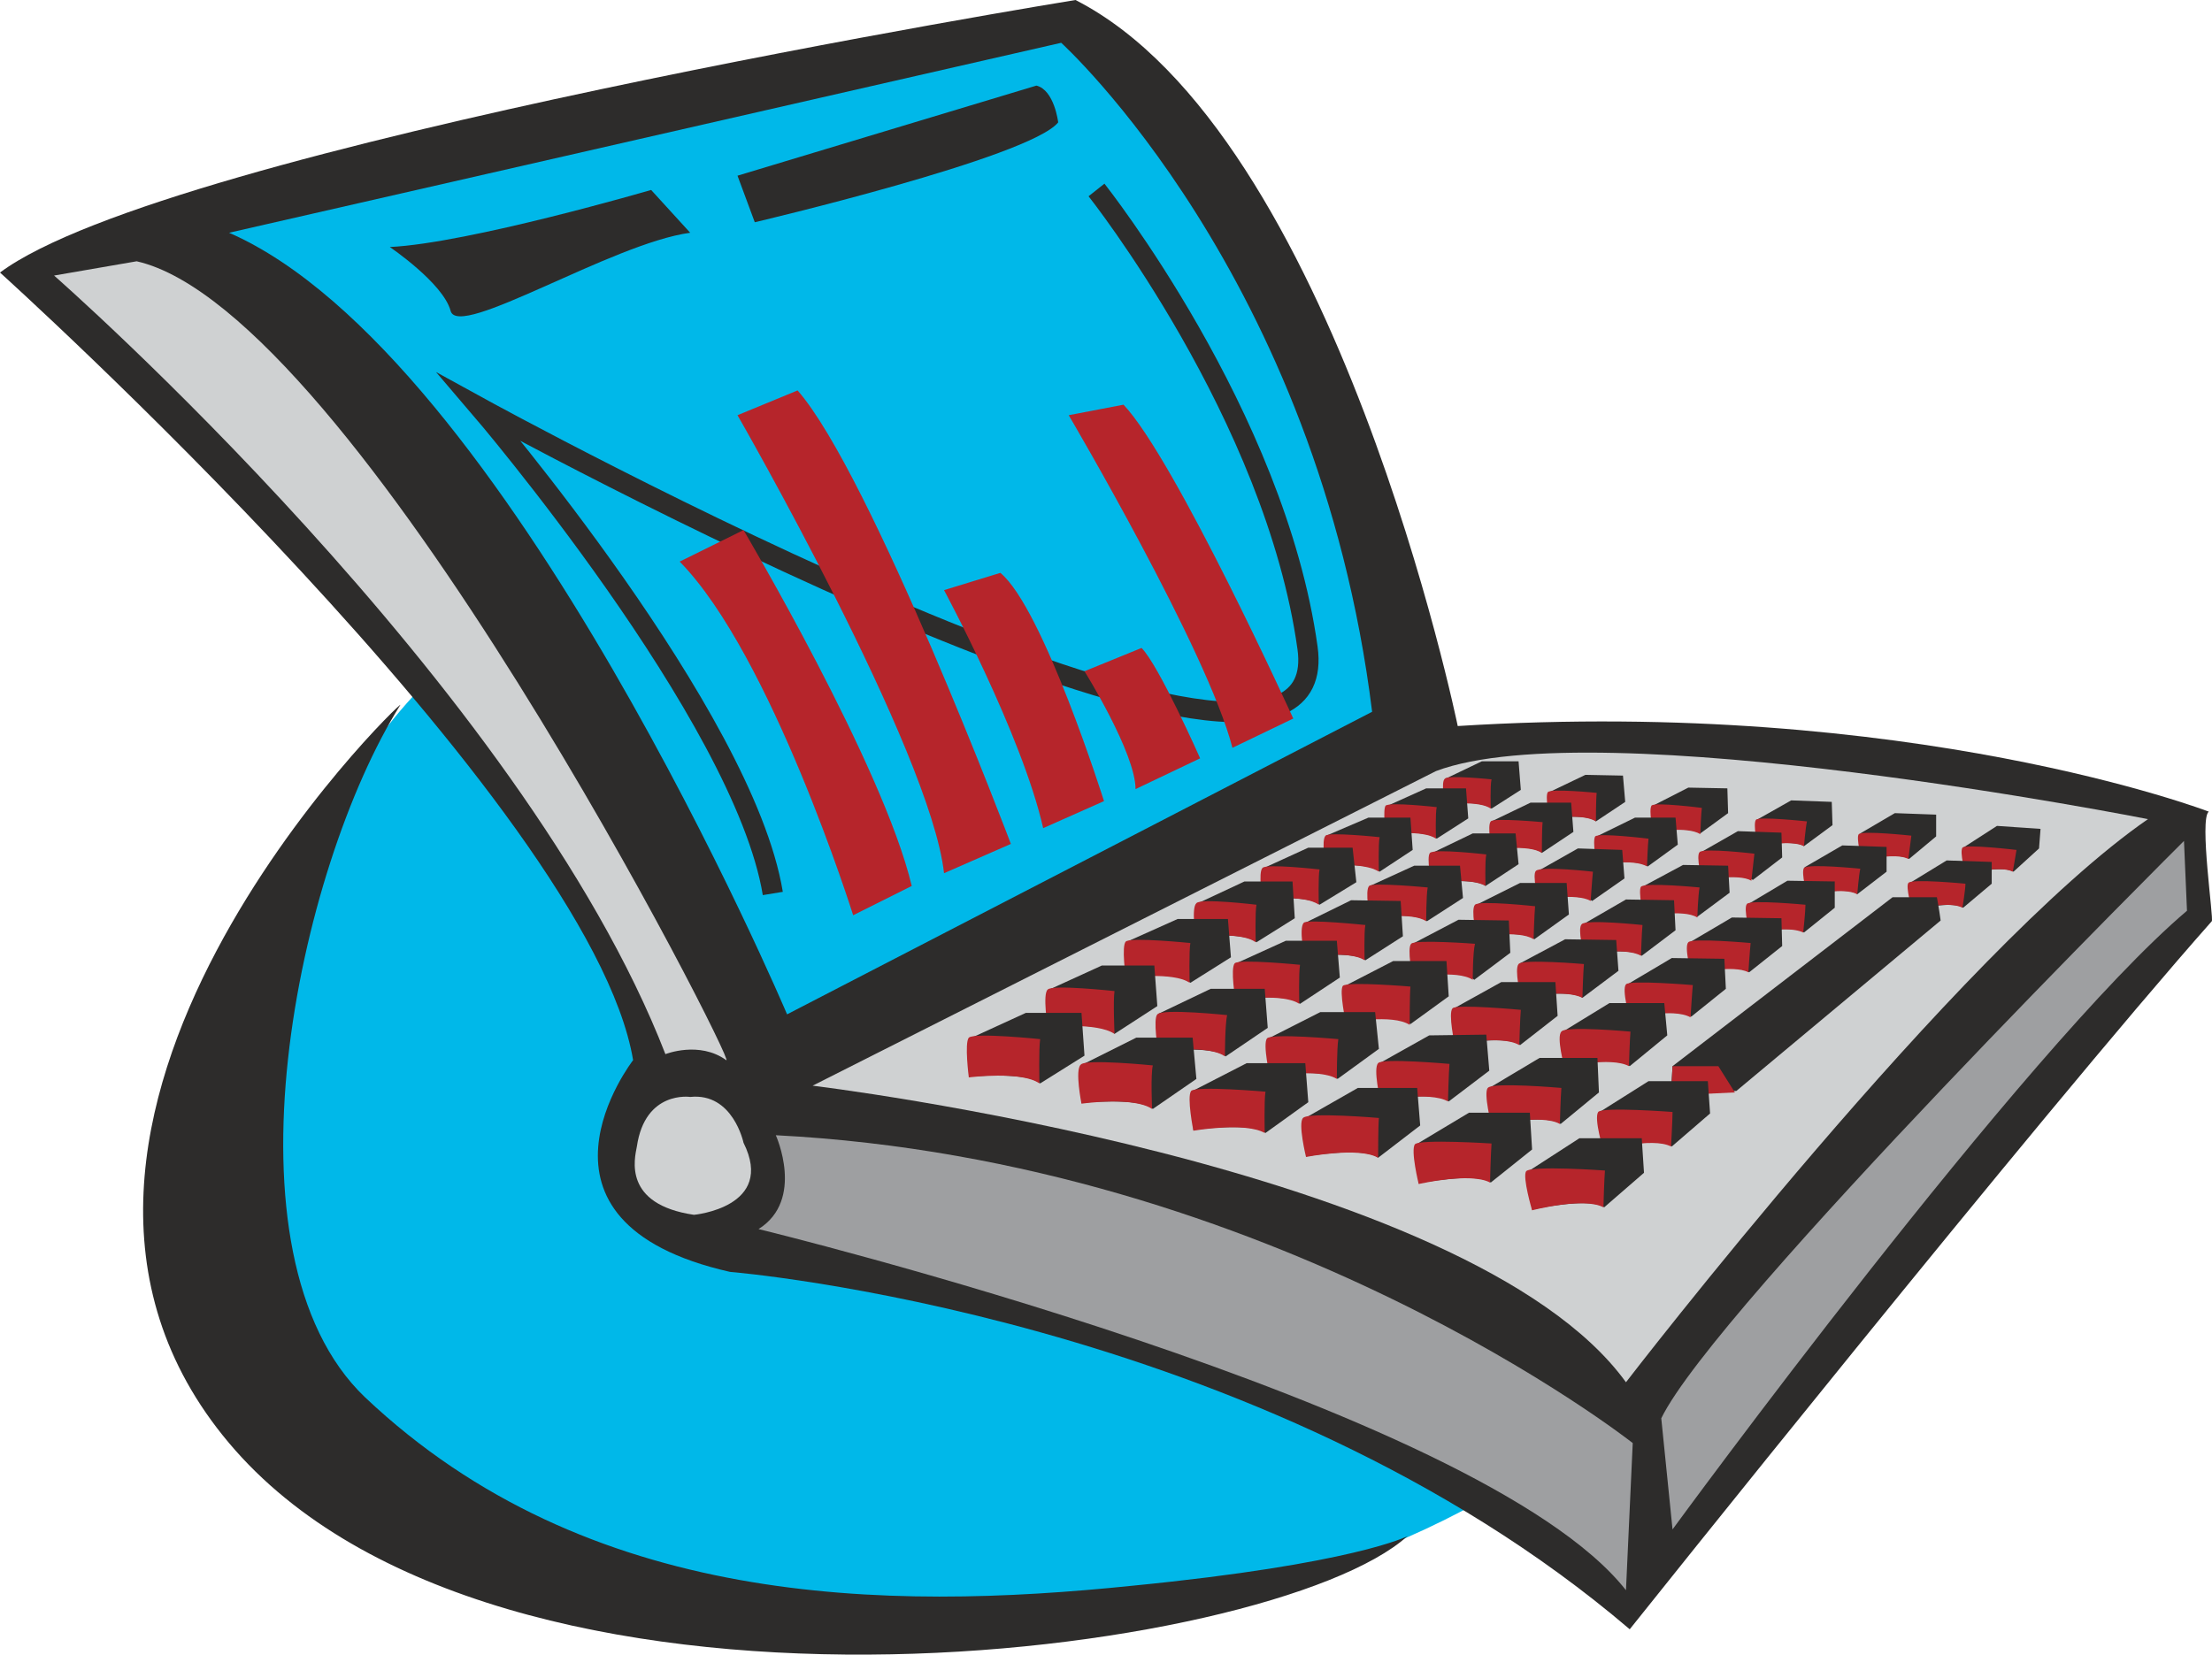
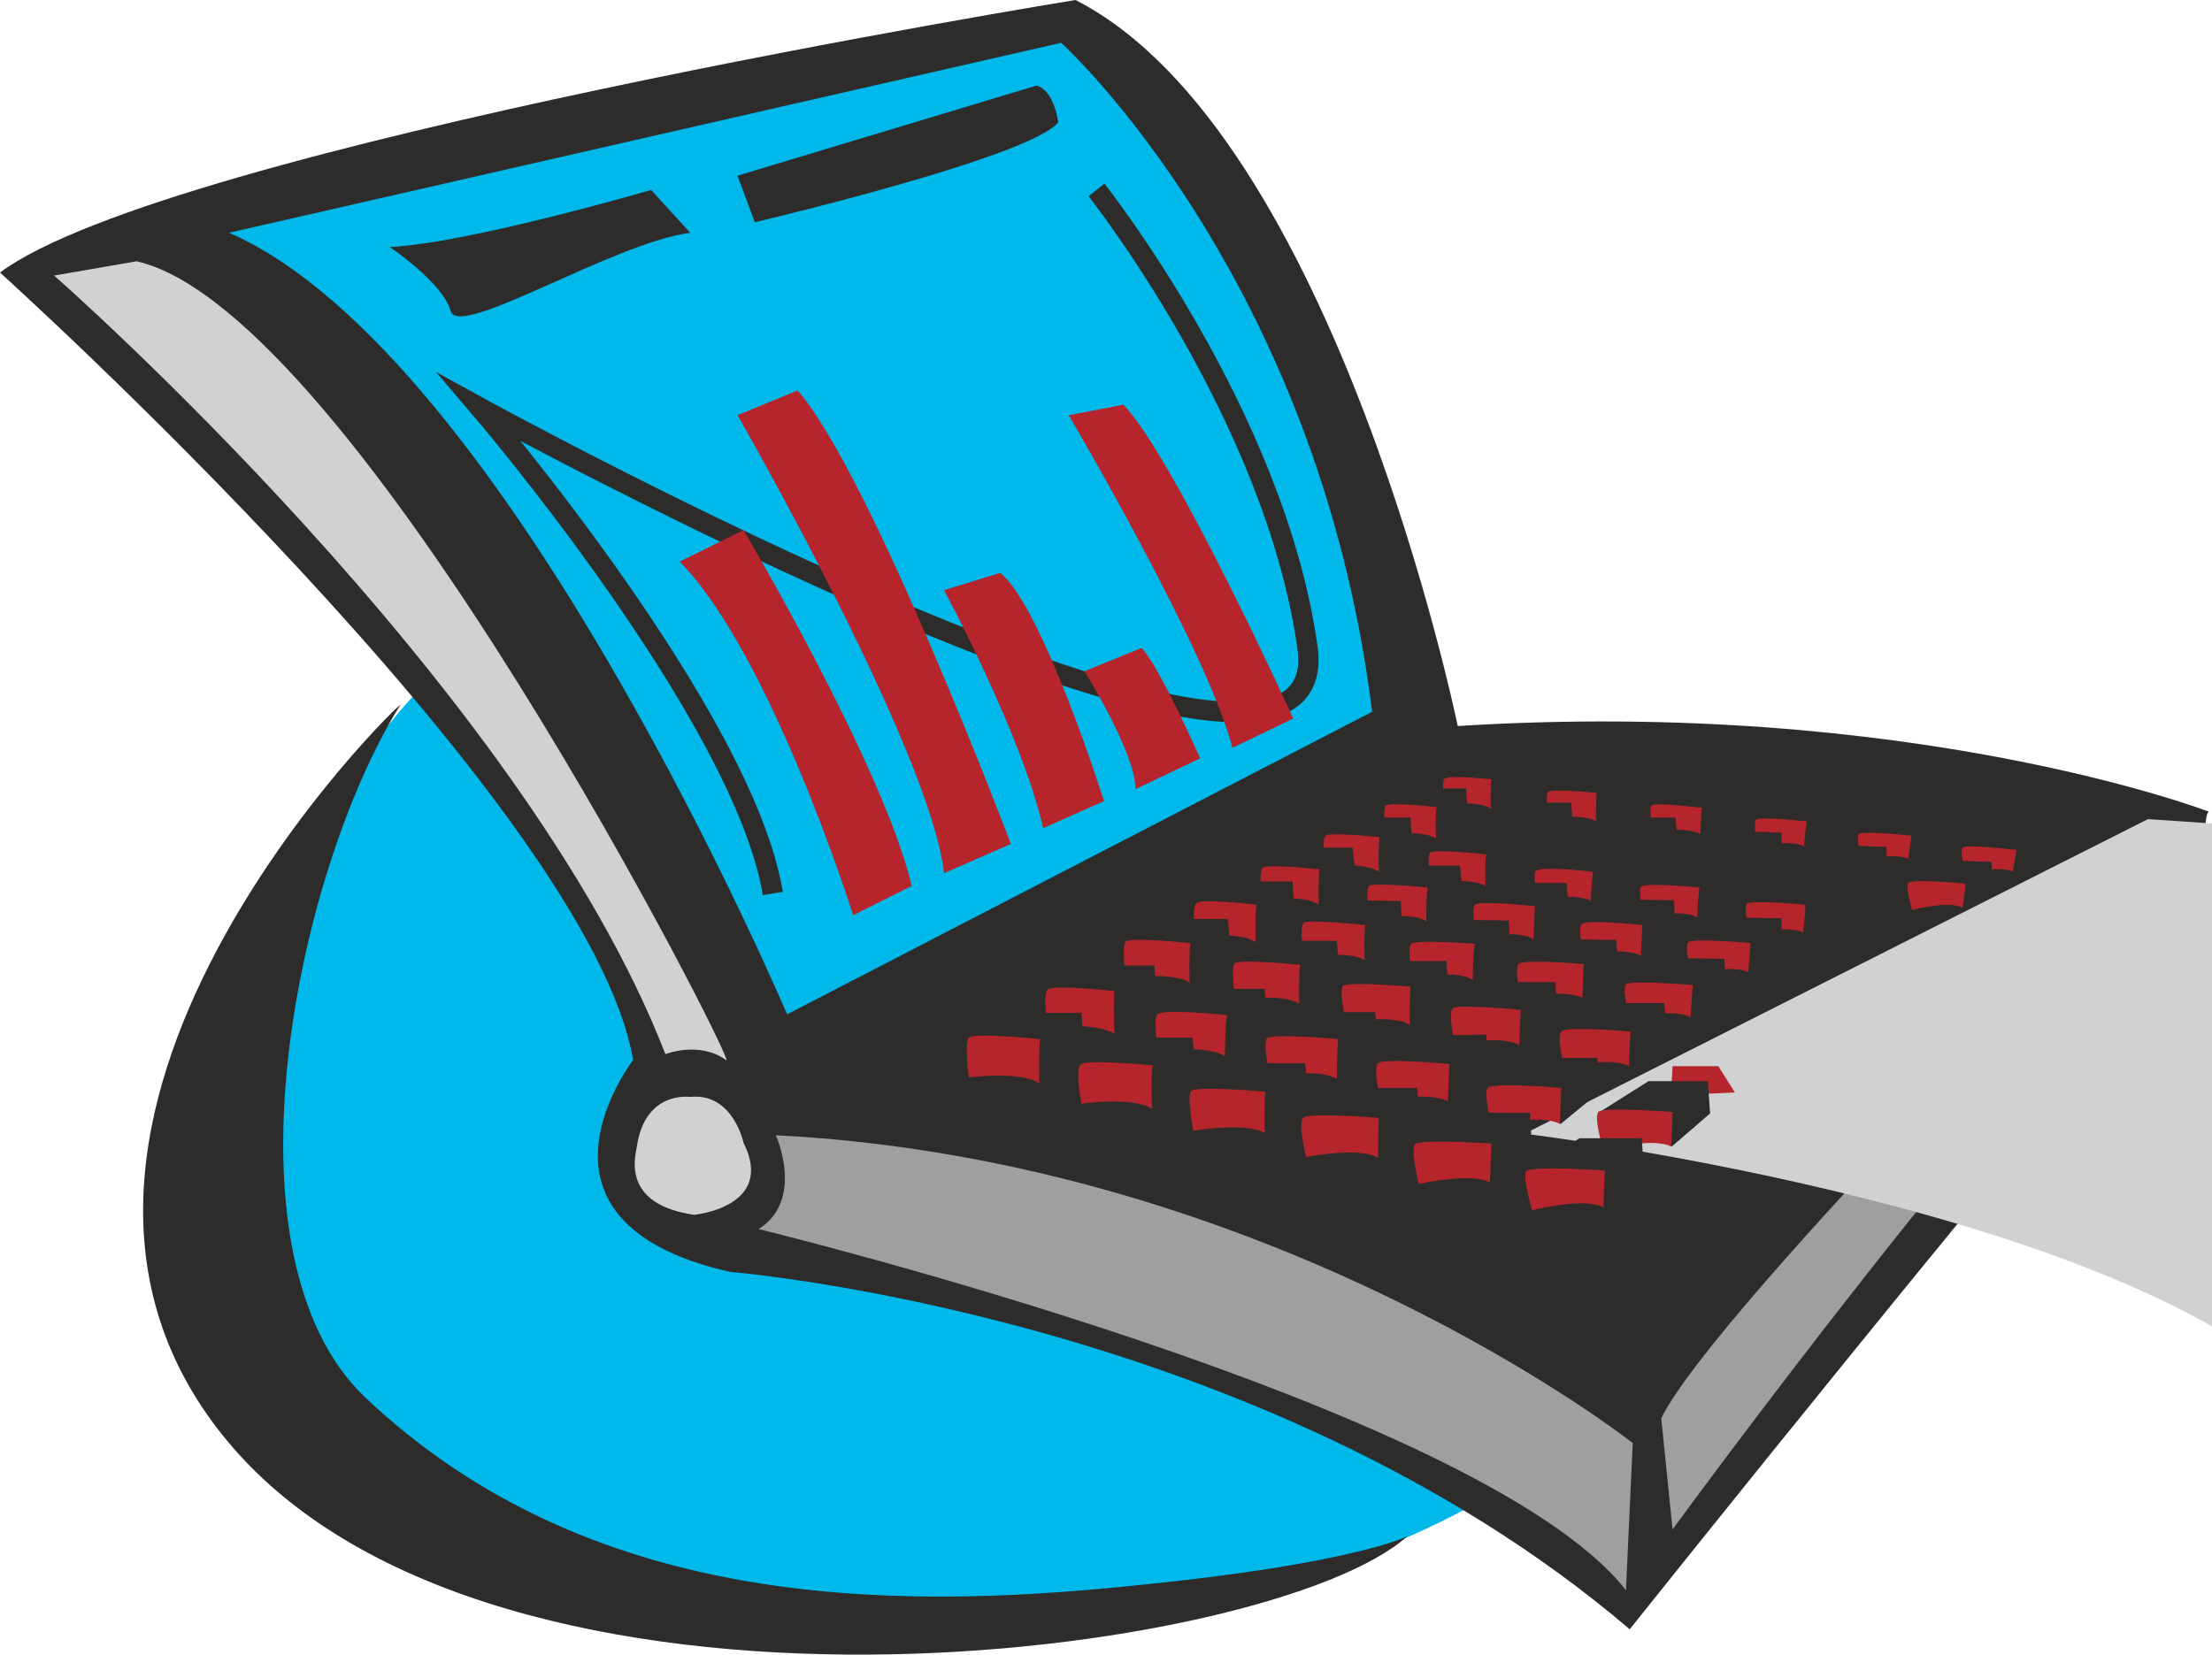
<svg xmlns="http://www.w3.org/2000/svg" width="282.75" height="211.563" viewBox="0 0 212.062 158.672">
  <path d="M233.486 402.729s-27.072 26.856-10.584 61.56c18.288 38.304 87.984 34.2 118.44 12.312 32.904-23.616 1.368-60.912-23.976-70.488-25.272-9.576-82.08-28.44-83.88-3.384z" style="fill:#00b8e9" transform="translate(-193.382 -336.489)" />
  <path d="M193.382 362.625s56.592 51.048 60.696 75.528c0 0-12.024 15.48 9.288 20.304 0 0 50.904 4.104 86.256 34.272 0 0 39.168-49.104 55.8-67.896.216-.144-1.224-9.792-.288-10.512 0 0-28.512-10.944-72-8.208 0 0-11.664-56.88-36.648-69.624 0 0-86.976 14.112-103.104 26.136z" style="fill:#2d2c2b" transform="translate(-193.382 -336.489)" />
  <path d="m349.262 488.985.648-14.112s-34.272-27.072-82.152-29.52c0 0 2.808 6.192-1.656 9 0 0 69.12 16.776 83.16 34.632z" style="fill:#9e9fa1" transform="translate(-193.382 -336.489)" />
  <path d="M259.55 441.68s-4.32-.647-5.112 4.753c-.216 1.152-1.368 5.544 5.472 6.552 0 0 7.848-.72 4.752-6.912 0 0-1.008-4.824-5.112-4.392z" style="fill:#cfd1d2" transform="translate(-193.382 -336.489)" />
  <path d="m352.646 472.497 1.08 10.656s33.624-46.008 49.32-59.328l-.288-6.696s-44.928 44.712-50.112 55.368z" style="fill:#9e9fa1" transform="translate(-193.382 -336.489)" />
-   <path d="M399.302 415.04s-52.776-10.44-68.256-4.607l-59.76 30.168s62.856 7.56 77.976 28.44c0 0 31.896-41.472 50.04-54zm-142.128 22.537s3.24-1.296 5.832.576c1.224.936-35.64-71.856-56.52-76.608l-7.92 1.368s44.928 39.384 58.608 74.664z" style="fill:#cfd1d2" transform="translate(-193.382 -336.489)" />
+   <path d="M399.302 415.04l-59.76 30.168s62.856 7.56 77.976 28.44c0 0 31.896-41.472 50.04-54zm-142.128 22.537s3.24-1.296 5.832.576c1.224.936-35.64-71.856-56.52-76.608l-7.92 1.368s44.928 39.384 58.608 74.664z" style="fill:#cfd1d2" transform="translate(-193.382 -336.489)" />
  <path d="m215.342 358.809 79.776-18.216s24.624 22.32 29.808 64.152l-56.088 29.016s-26.784-63.288-53.496-74.952z" style="fill:#00b8e9" transform="translate(-193.382 -336.489)" />
  <path d="M298.502 354.705s17.136 21.6 20.232 43.92c3.096 22.248-79.344-23.04-79.344-23.04s25.272 29.52 28.08 46.584" style="fill:none;stroke:#2d2c2b;stroke-width:1.944;stroke-miterlimit:10.433" transform="translate(-193.382 -336.489)" />
  <path d="M275.174 424.257s-7.848-24.984-16.632-33.912l6.12-3.024s13.392 22.608 16.128 34.128zm-11.088-47.952s18.504 32.184 19.8 43.92l6.408-2.808s-13.392-35.424-20.448-43.488zm19.8 16.775s7.488 13.897 9.504 22.825l5.832-2.592s-5.832-18.504-9.936-21.888zm13.464 7.777s4.896 7.848 4.896 11.304l6.192-2.952s-3.96-8.928-5.616-10.584zm-1.512-24.552s13.32 22.608 15.696 31.896l5.832-2.808s-11.304-24.84-16.272-30.096z" style="fill:#b6252b" transform="translate(-193.382 -336.489)" />
  <path d="M230.75 360.177s5.112 3.456 5.832 6.12c.72 2.808 15.48-6.48 22.968-7.488l-3.744-4.104s-17.496 5.112-25.056 5.472zm33.336-6.84 1.656 4.464s26.352-6.192 29.088-9.576c0 0-.36-3.096-2.088-3.528zm-32.328 50.76c.576-.936-42.12 40.248-16.416 70.776C241.046 505.4 315.35 495.465 328.31 483.8c0 0-5.112 2.664-26.352 4.752-23.76 2.448-52.272 2.088-73.584-18.072-14.328-13.68-6.48-50.688 3.384-66.384zm104.616 9.936 2.808-1.8-.216-2.736h-3.528l-3.456 1.656-.072 2.376s3.672-.288 4.464.504z" style="fill:#2d2c2b" transform="translate(-193.382 -336.489)" />
  <path d="M331.91 413.6s3.312-.36 4.392.433c0 0-.072-2.232.072-2.808 0 0-4.176-.432-4.464-.072-.432.288 0 2.448 0 2.448z" style="fill:#b6252b" transform="translate(-193.382 -336.489)" />
  <path d="m331.118 416.913 3.024-1.944-.216-2.88h-3.816l-3.672 1.656-.216 2.664s4.032-.36 4.896.504z" style="fill:#2d2c2b" transform="translate(-193.382 -336.489)" />
  <path d="M326.222 416.48s3.6-.431 4.824.433c0 0-.072-2.448.072-3.024 0 0-4.464-.504-4.896-.144-.288.36 0 2.736 0 2.736z" style="fill:#b6252b" transform="translate(-193.382 -336.489)" />
  <path d="m325.646 420.08 3.168-2.087-.216-3.096h-4.032l-4.032 1.728-.072 2.88s4.248-.36 5.184.576z" style="fill:#2d2c2b" transform="translate(-193.382 -336.489)" />
  <path d="M320.462 419.505s3.744-.36 5.112.576c0 0-.072-2.664.072-3.312 0 0-4.824-.504-5.184-.144-.432.432 0 2.88 0 2.88z" style="fill:#b6252b" transform="translate(-193.382 -336.489)" />
  <path d="m319.886 423.249 3.528-2.16-.36-3.312h-4.248l-4.248 1.944-.144 2.952s4.536-.36 5.472.576z" style="fill:#2d2c2b" transform="translate(-193.382 -336.489)" />
  <path d="M314.414 422.745s4.032-.504 5.4.504c0 0-.072-2.736.072-3.384 0 0-5.112-.576-5.472-.144-.432.432 0 3.024 0 3.024z" style="fill:#b6252b" transform="translate(-193.382 -336.489)" />
  <path d="m313.838 426.849 3.672-2.304-.216-3.528h-4.608l-4.464 2.088-.144 3.168s4.752-.432 5.76.576z" style="fill:#2d2c2b" transform="translate(-193.382 -336.489)" />
  <path d="M308.006 426.345s4.32-.576 5.76.504c0 0-.072-2.952.072-3.6 0 0-5.4-.648-5.76-.144-.504.432-.072 3.24-.072 3.24z" style="fill:#b6252b" transform="translate(-193.382 -336.489)" />
  <path d="m307.502 430.737 3.888-2.448-.288-3.672h-4.824l-4.824 2.16-.144 3.312s5.112-.432 6.192.648z" style="fill:#2d2c2b" transform="translate(-193.382 -336.489)" />
  <path d="M301.31 430.233s4.608-.576 6.12.504c0 0-.072-3.096.072-3.816 0 0-5.688-.576-6.192-.144-.432.432 0 3.456 0 3.456z" style="fill:#b6252b" transform="translate(-193.382 -336.489)" />
  <path d="m300.23 435.633 4.104-2.664-.288-3.888h-5.04l-5.04 2.304-.144 3.528s5.328-.432 6.408.72z" style="fill:#2d2c2b" transform="translate(-193.382 -336.489)" />
  <path d="M293.822 434.985s4.68-.504 6.408.648c0 0-.144-3.24 0-4.104 0 0-5.976-.648-6.408-.144-.504.432 0 3.6 0 3.6z" style="fill:#b6252b" transform="translate(-193.382 -336.489)" />
  <path d="m293.102 440.385 4.248-2.664-.288-4.104h-5.328l-5.184 2.376-.288 3.744s5.616-.504 6.84.648z" style="fill:#2d2c2b" transform="translate(-193.382 -336.489)" />
  <path d="M286.262 439.809s5.04-.648 6.768.576c0 0-.072-3.384.072-4.248 0 0-6.264-.648-6.84-.144-.432.504 0 3.816 0 3.816z" style="fill:#b6252b" transform="translate(-193.382 -336.489)" />
  <path d="m346.382 415.257 2.808-1.872-.216-2.52-3.6-.072-3.456 1.656v2.52s3.672-.504 4.464.288zm10.008 1.152 2.664-1.944-.072-2.376-3.744-.072-3.384 1.728v2.52s3.744-.576 4.536.144zm9.936 1.224 2.736-2.016-.072-2.232-3.888-.144-3.312 1.872.072 2.448s3.672-.576 4.464.072zm10.08 1.224 2.592-2.16v-2.088l-3.96-.144-3.312 1.944.144 2.448s3.6-.648 4.536 0z" style="fill:#2d2c2b" transform="translate(-193.382 -336.489)" />
  <path d="M341.918 414.969s3.24-.504 4.464.288c0 0 0-2.088.072-2.736 0 0-4.32-.432-4.68-.072-.288.36.144 2.52.144 2.52zm9.936 1.296s3.24-.576 4.536.216c0 0 .072-2.016.144-2.52 0 0-4.536-.576-4.824-.216-.288.432.144 2.52.144 2.52zm10.008 1.368s3.24-.648 4.464 0c0 0 .144-1.728.288-2.376 0 0-4.68-.504-4.896-.144-.288.36.144 2.52.144 2.52zM371.87 419s3.24-.791 4.464-.143c0 0 .216-1.656.288-2.232 0 0-4.68-.504-5.04-.144-.288.288.288 2.52.288 2.52z" style="fill:#b6252b" transform="translate(-193.382 -336.489)" />
  <path d="m341.198 418.28 3.024-2.015-.216-2.808h-3.888l-3.744 1.8v2.592s3.96-.432 4.824.432zm10.152 1.297 2.88-2.088-.216-2.592h-3.888l-3.672 1.8v2.664s3.96-.576 4.896.216zm10.08 1.296 2.808-2.16-.072-2.376-4.176-.144-3.528 2.016.072 2.592s3.96-.576 4.896.072zm10.008 1.367 2.808-2.16v-2.375l-4.248-.144-3.6 2.088.288 2.664s3.816-.864 4.752-.072z" style="fill:#2d2c2b" transform="translate(-193.382 -336.489)" />
-   <path d="M336.374 417.993s3.528-.576 4.824.288c0 0 0-2.304.072-2.952 0 0-4.68-.432-4.968-.072-.36.36.072 2.736.072 2.736zm10.08 1.44s3.528-.648 4.824.144c0 0 .072-2.088.144-2.664 0 0-4.752-.576-5.112-.216-.288.432.144 2.736.144 2.736zm10.08 1.44s3.528-.648 4.752.072l.288-2.592s-4.896-.576-5.256-.144c-.36.36.216 2.664.216 2.664zm10.08 1.44s3.528-.792 4.824-.072c0 0 .144-1.8.288-2.448 0 0-5.04-.504-5.4-.072-.288.432.288 2.592.288 2.592z" style="fill:#b6252b" transform="translate(-193.382 -336.489)" />
  <path d="m335.798 421.449 3.168-2.088-.288-2.952h-4.104l-3.888 1.872-.072 2.808s4.248-.432 5.184.36zm10.224 1.44 3.096-2.16-.216-2.736-4.248-.144-3.816 2.16v2.664s4.248-.576 5.184.216zm10.08 1.511 3.096-2.303-.144-2.592-4.32-.072-3.888 2.088.072 2.808s4.32-.72 5.184.072zm10.224 1.513 2.952-2.376v-2.52l-4.536-.072-3.744 2.232.144 2.808s4.176-.864 5.184-.072z" style="fill:#2d2c2b" transform="translate(-193.382 -336.489)" />
  <path d="M330.614 421.16s3.744-.575 5.184.289c0 0-.072-2.376.072-3.024 0 0-4.968-.576-5.4-.144-.36.432.144 2.88.144 2.88zm10.224 1.585s3.744-.648 5.04.144c0 0 .144-2.16.216-2.808 0 0-5.04-.576-5.472-.072-.36.36.216 2.736.216 2.736zm10.08 1.655s3.816-.791 5.184.073c0 0 .072-2.16.216-2.88 0 0-5.184-.504-5.616-.072-.288.36.216 2.88.216 2.88zm10.224 1.585s3.744-.792 5.112-.072c0 0 .216-2.016.216-2.664 0 0-5.328-.504-5.616-.072-.36.432.288 2.808.288 2.808z" style="fill:#b6252b" transform="translate(-193.382 -336.489)" />
  <path d="m330.182 424.833 3.456-2.232-.288-3.096h-4.392l-4.248 1.944v3.024s4.464-.576 5.472.36zm10.296 1.727 3.312-2.375-.216-3.024h-4.464l-4.176 2.088.072 3.024s4.464-.648 5.472.288zm10.296 1.585 3.24-2.448-.144-2.88-4.608-.072-4.104 2.376.144 2.88s4.392-.72 5.472.144zm10.296 1.584 3.168-2.52-.072-2.664-4.752-.072-4.032 2.376.144 2.952s4.464-.936 5.544-.072z" style="fill:#2d2c2b" transform="translate(-193.382 -336.489)" />
  <path d="M324.71 424.545s4.032-.648 5.4.288c0 0 0-2.52.144-3.24 0 0-5.256-.504-5.616-.144-.432.432.072 3.096.072 3.096zm10.224 1.8s4.104-.72 5.472.216c0 0 .072-2.448.144-3.168 0 0-5.328-.576-5.76-.144-.432.432.144 3.096.144 3.096zM345.23 428s4.032-.72 5.472.145c0 0 .072-2.304.144-2.952 0 0-5.472-.576-5.832-.072-.432.432.216 2.88.216 2.88zm10.296 1.873s4.032-.936 5.472-.144c0 0 .144-2.16.216-2.808 0 0-5.616-.504-5.976-.072-.432.432.288 3.024.288 3.024z" style="fill:#b6252b" transform="translate(-193.382 -336.489)" />
  <path d="m324.278 428.577 3.6-2.304-.216-3.384-4.752-.072-4.392 2.16-.072 3.24s4.752-.576 5.832.36zm10.44 1.872 3.456-2.592-.144-3.096-4.824-.072-4.392 2.304v3.096s4.824-.648 5.904.36zm10.368 1.728 3.456-2.592-.216-2.952-4.896-.072-4.32 2.304.144 3.24s4.752-.792 5.832.072zm10.44 1.8 3.312-2.664-.144-2.88-5.04-.072-4.248 2.52.216 3.168s4.752-.936 5.904-.072z" style="fill:#2d2c2b" transform="translate(-193.382 -336.489)" />
  <path d="M318.446 428.289s4.248-.72 5.76.288c0 0-.072-2.736.072-3.384 0 0-5.544-.576-5.904-.216-.504.504.072 3.312.072 3.312zm10.368 1.944s4.248-.792 5.76.216c0 0 0-2.664.216-3.456 0 0-5.76-.432-6.12 0-.432.432.144 3.24.144 3.24zm10.368 1.872s4.248-.792 5.904.072c0 0 .072-2.448.144-3.24 0 0-5.904-.504-6.264 0-.432.504.216 3.168.216 3.168zm10.44 2.015s4.176-1.007 5.832-.071c0 0 .144-2.376.216-3.096 0 0-6.048-.504-6.408-.072-.432.504.36 3.24.36 3.24z" style="fill:#b6252b" transform="translate(-193.382 -336.489)" />
  <path d="m318.014 432.753 3.816-2.52-.288-3.528h-4.896l-4.752 2.16-.072 3.456s5.04-.648 6.192.432zm10.584 1.944 3.672-2.664-.216-3.384h-5.112l-4.608 2.376.072 3.456s4.968-.792 6.192.216zm10.512 2.016 3.6-2.808-.216-3.24h-5.184l-4.536 2.52.144 3.456s5.04-.936 6.192.072zm10.512 2.016 3.6-2.952-.288-3.096h-5.256l-4.464 2.736.216 3.312s4.968-1.008 6.192 0z" style="fill:#2d2c2b" transform="translate(-193.382 -336.489)" />
  <path d="M311.822 432.393s4.536-.72 6.12.36c0 0-.072-2.952.072-3.744 0 0-5.832-.576-6.264-.144-.432.504.072 3.528.072 3.528zm10.584 2.16s4.464-.864 6.12.216c0 0 0-2.88.072-3.672 0 0-5.976-.504-6.48-.072-.36.504.288 3.528.288 3.528zm10.44 2.087s4.536-.935 6.192.073c0 0 .072-2.664.144-3.384 0 0-6.192-.576-6.552-.144-.432.504.216 3.456.216 3.456zm10.512 2.16s4.464-1.007 6.192-.071c0 0 .072-2.592.144-3.312 0 0-6.264-.576-6.624 0-.504.504.288 3.384.288 3.384z" style="fill:#b6252b" transform="translate(-193.382 -336.489)" />
  <path d="m386.414 420.08 2.448-2.231.144-1.872-4.176-.288-3.24 2.088.216 2.52s3.672-.864 4.608-.216z" style="fill:#2d2c2b" transform="translate(-193.382 -336.489)" />
  <path d="M381.806 420.297s3.312-.864 4.536-.216c0 0 .288-1.584.36-2.088 0 0-4.896-.576-5.184-.216-.288.432.288 2.52.288 2.52z" style="fill:#b6252b" transform="translate(-193.382 -336.489)" />
  <path d="m381.59 423.537 2.736-2.304v-2.088l-4.32-.144-3.528 2.16.216 2.592s3.888-.936 4.896-.216z" style="fill:#2d2c2b" transform="translate(-193.382 -336.489)" />
  <path d="M376.694 423.753s3.528-.936 4.824-.216c0 0 .288-1.728.288-2.304 0 0-5.184-.504-5.472-.072-.288.36.36 2.592.36 2.592z" style="fill:#b6252b" transform="translate(-193.382 -336.489)" />
  <path d="m310.886 437.793 4.032-2.736-.288-3.744h-5.184l-4.968 2.376-.072 3.6s5.328-.576 6.48.504zm10.728 2.16 3.96-2.88-.36-3.528h-5.256l-4.968 2.52.144 3.6s5.328-.792 6.48.288zm10.656 2.16 3.888-2.952-.288-3.456-5.472.072-4.752 2.664.144 3.6s5.256-1.008 6.48.072zm10.728 2.16 3.672-3.024-.144-3.312h-5.544l-4.824 2.88.216 3.528s5.328-1.08 6.624-.072z" style="fill:#2d2c2b" transform="translate(-193.382 -336.489)" />
  <path d="M304.406 437.289s4.824-.648 6.408.504c0 0 0-3.096.216-3.96 0 0-6.192-.648-6.696-.072-.432.432.072 3.528.072 3.528zm10.728 2.448s4.68-.864 6.408.216c0 0 0-2.952.144-3.816 0 0-6.336-.576-6.84-.072-.432.576.288 3.672.288 3.672zm10.584 2.303s4.752-.935 6.48.073c0 0 .072-2.88.144-3.6 0 0-6.48-.576-6.84-.072-.504.504.216 3.6.216 3.6zm10.656 2.377s4.752-1.152 6.552-.144c0 0 .072-2.664.144-3.456 0 0-6.624-.576-7.056 0-.432.504.36 3.6.36 3.6z" style="fill:#b6252b" transform="translate(-193.382 -336.489)" />
  <path d="m303.902 442.833 4.176-2.88-.36-3.96h-5.4l-5.184 2.592-.072 3.672s5.544-.576 6.84.576zm10.8 2.304 4.104-2.952-.288-3.744h-5.616l-5.184 2.664.072 3.744s5.616-.792 6.912.288zm10.8 2.376 4.032-3.096-.288-3.6h-5.688l-5.04 2.88.144 3.672s5.544-.936 6.84.144zm10.8 2.376 3.96-3.168-.216-3.528h-5.832l-5.04 3.024.216 3.744s5.616-1.08 6.912-.072z" style="fill:#2d2c2b" transform="translate(-193.382 -336.489)" />
  <path d="M297.062 442.329s4.968-.72 6.768.504c0 0-.144-3.312.072-4.176 0 0-6.48-.648-6.912-.072-.576.504.072 3.744.072 3.744zm10.728 2.591s4.968-.863 6.84.217c0 0-.072-3.096.072-3.96 0 0-6.624-.576-7.128-.072-.432.576.216 3.816.216 3.816zm10.8 2.52s5.04-1.007 6.912.073c0 0 0-3.024.072-3.816 0 0-6.768-.576-7.272 0-.504.504.288 3.744.288 3.744zm10.8 2.593s4.968-1.152 6.84-.144c0 0 .072-2.808.144-3.744 0 0-6.84-.432-7.344.072-.432.576.36 3.816.36 3.816z" style="fill:#b6252b" transform="translate(-193.382 -336.489)" />
-   <path d="M359.846 441.105h-6.264l.144-2.376 21.096-16.2h4.248s.216 1.152.36 2.232z" style="fill:#2d2c2b" transform="translate(-193.382 -336.489)" />
  <path d="M353.726 438.729h4.392l1.584 2.52-6.12.288z" style="fill:#b6252b" transform="translate(-193.382 -336.489)" />
  <path d="m353.654 446.433 3.672-3.168-.216-3.096h-5.688l-4.68 2.952.36 3.6s5.256-1.296 6.552-.288z" style="fill:#2d2c2b" transform="translate(-193.382 -336.489)" />
  <path d="M347.102 446.793s4.68-1.296 6.48-.36c0 0 .144-2.52.144-3.312 0 0-6.696-.504-7.128 0-.432.648.504 3.672.504 3.672z" style="fill:#b6252b" transform="translate(-193.382 -336.489)" />
  <path d="m347.174 452.265 3.816-3.312-.216-3.312h-5.976l-4.896 3.168.36 3.672s5.472-1.224 6.912-.216z" style="fill:#2d2c2b" transform="translate(-193.382 -336.489)" />
  <path d="M340.262 452.553s4.968-1.296 6.84-.288c0 0 .072-2.736.144-3.528 0 0-7.056-.504-7.56.072-.36.576.576 3.744.576 3.744z" style="fill:#b6252b" transform="translate(-193.382 -336.489)" />
</svg>